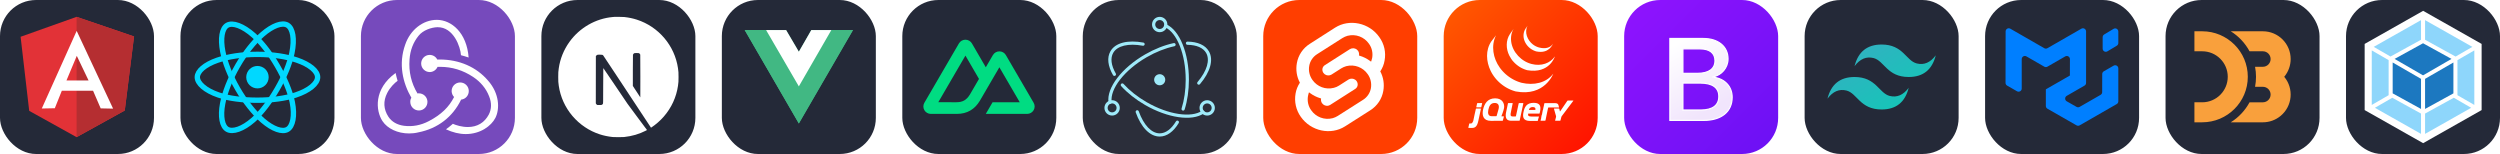
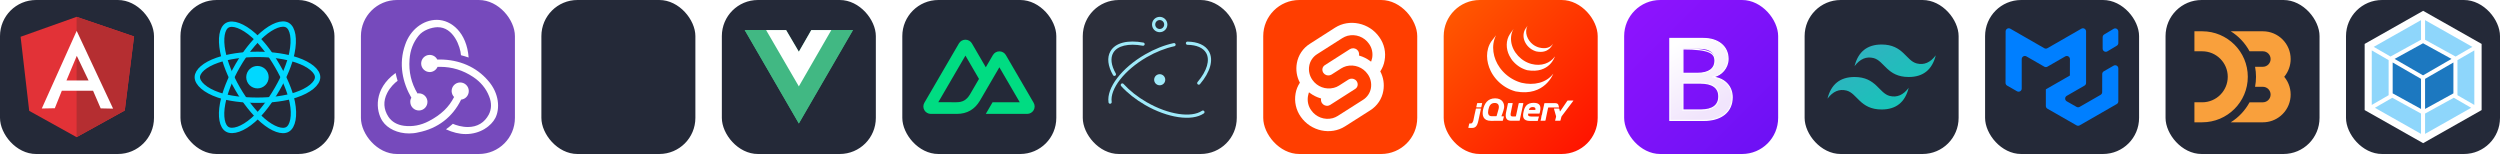
<svg xmlns="http://www.w3.org/2000/svg" width="779.25" height="48" viewBox="0 0 4156 256" fill="none" version="1.1">
  <g transform="translate(0, 0)">
    <svg width="256" height="256" viewBox="0 0 256 256" fill="none">
      <rect width="256" height="256" rx="60" fill="#242938" />
      <path d="M34.25 61.125L127.325 28L222.85 60.612L207.412 183.7L127.325 228L48.538 184.275L34.25 61.125Z" fill="#E23237" />
      <path d="M222.85 60.612L127.325 28V228L207.412 183.7L222.85 60.612Z" fill="#B52E31" />
      <path d="M127.469 51.375L69.469 180.375L91.112 179.937L102.8 150.788H154.675L167.375 180.163L188.012 180.6L127.469 51.375ZM127.612 92.787L147.237 133.769H110.5L127.669 92.787H127.612Z" fill="white" />
    </svg>
  </g>
  <g transform="translate(300, 0)">
    <svg width="256" height="256" fill="none" viewBox="0 0 256 256">
      <rect width="256" height="256" fill="#242938" rx="60" />
      <path fill="#00D8FF" d="M128.001 146.951C138.305 146.951 146.657 138.598 146.657 128.295C146.657 117.992 138.305 109.639 128.001 109.639C117.698 109.639 109.345 117.992 109.345 128.295C109.345 138.598 117.698 146.951 128.001 146.951Z" />
      <path fill-rule="evenodd" stroke="#00D8FF" stroke-width="8.911" d="M128.002 90.363C153.05 90.363 176.319 93.957 193.864 99.998C215.003 107.275 228 118.306 228 128.295C228 138.704 214.226 150.423 191.525 157.944C174.363 163.63 151.779 166.598 128.002 166.598C103.624 166.598 80.539 163.812 63.183 157.881C41.225 150.376 28 138.506 28 128.295C28 118.387 40.41 107.441 61.252 100.175C78.862 94.035 102.705 90.363 127.998 90.363H128.002Z" clip-rule="evenodd" />
      <path fill-rule="evenodd" stroke="#00D8FF" stroke-width="8.911" d="M94.981 109.438C107.495 87.74 122.232 69.378 136.23 57.197C153.094 42.521 169.144 36.773 177.796 41.762C186.813 46.962 190.084 64.75 185.259 88.171C181.614 105.879 172.9 126.925 161.021 147.523C148.842 168.641 134.897 187.247 121.09 199.315C103.619 214.587 86.728 220.114 77.883 215.013C69.3 210.067 66.018 193.846 70.136 172.161C73.615 153.838 82.345 131.349 94.977 109.438L94.981 109.438Z" clip-rule="evenodd" />
      <path fill-rule="evenodd" stroke="#00D8FF" stroke-width="8.911" d="M95.012 147.578C82.463 125.904 73.919 103.962 70.353 85.752C66.06 63.811 69.095 47.035 77.74 42.032C86.749 36.816 103.792 42.866 121.674 58.744C135.194 70.748 149.077 88.805 160.99 109.383C173.204 130.481 182.358 151.856 185.919 169.844C190.425 192.608 186.778 210.001 177.941 215.116C169.367 220.08 153.676 214.825 136.945 200.427C122.809 188.263 107.685 169.468 95.012 147.578Z" clip-rule="evenodd" />
    </svg>
  </g>
  <g transform="translate(600, 0)">
    <svg width="256" height="256" viewBox="0 0 256 256" fill="none">
      <rect width="256" height="256" rx="60" fill="#764ABC" />
      <path d="M166.579 165.599C173.96 164.835 179.559 158.472 179.304 150.837C179.05 143.202 172.687 137.094 165.052 137.094H164.543C156.653 137.348 150.545 143.965 150.799 151.855C151.054 155.673 152.581 158.981 154.871 161.272C146.218 178.324 132.984 190.795 113.132 201.23C99.643 208.356 85.645 210.901 71.647 209.12C60.194 207.593 51.287 202.502 45.687 194.104C37.543 181.633 36.78 168.144 43.651 154.655C48.487 144.983 56.122 137.857 60.958 134.294C59.94 130.986 58.413 125.386 57.649 121.314C20.746 148.038 24.563 184.178 35.761 201.23C44.16 213.955 61.212 221.845 80.046 221.845C85.136 221.845 90.226 221.336 95.317 220.063C127.894 213.701 152.581 194.358 166.579 165.599V165.599Z" fill="white" />
      <path d="M211.372 134.04C192.03 111.388 163.525 98.918 130.948 98.918H126.876C124.585 94.336 119.749 91.282 114.405 91.282H113.896C106.006 91.537 99.898 98.154 100.152 106.044C100.407 113.679 106.769 119.787 114.405 119.787H114.914C120.513 119.533 125.349 115.97 127.385 111.134H131.966C151.308 111.134 169.633 116.733 186.176 127.677C198.901 136.076 208.064 147.02 213.154 160.254C217.481 170.943 217.226 181.378 212.645 190.286C205.519 203.775 193.557 211.156 177.777 211.156C167.597 211.156 157.926 208.102 152.835 205.811C150.036 208.356 144.946 212.428 141.383 214.973C152.326 220.063 163.525 222.863 174.214 222.863C198.647 222.863 216.717 209.374 223.589 195.885C230.97 181.124 230.461 155.673 211.372 134.04Z" fill="white" />
      <path d="M82.082 169.926C82.337 177.561 88.699 183.669 96.335 183.669H96.844C104.733 183.414 110.842 176.797 110.587 168.907C110.333 161.272 103.97 155.164 96.335 155.164H95.826C95.317 155.164 94.553 155.164 94.044 155.419C83.609 138.112 79.283 119.278 80.81 98.918C81.828 83.647 86.918 70.413 95.826 59.469C103.206 50.052 117.459 45.471 127.13 45.216C154.108 44.707 165.561 78.302 166.324 91.791C169.633 92.555 175.232 94.337 179.05 95.609C175.996 54.379 150.545 33 126.112 33C103.206 33 82.082 49.543 73.683 73.976C61.976 106.553 69.611 137.857 83.864 162.545C82.591 164.326 81.828 167.126 82.082 169.926V169.926Z" fill="white" />
    </svg>
  </g>
  <g transform="translate(900, 0)">
    <svg width="256" height="256" fill="none" viewBox="0 0 256 256">
      <rect width="256" height="256" fill="#242938" rx="60" />
-       <path fill="#fff" d="M121.451 28.054C121.021 28.093 119.652 28.23 118.42 28.327C90.014 30.889 63.406 46.216 46.553 69.774C37.169 82.873 31.167 97.731 28.899 113.469C28.098 118.963 28 120.586 28 128.034C28 135.483 28.098 137.106 28.899 142.599C34.334 180.155 61.06 211.71 97.306 223.401C103.797 225.493 110.639 226.92 118.42 227.78C121.451 228.112 134.549 228.112 137.58 227.78C151.011 226.294 162.389 222.971 173.611 217.242C175.331 216.363 175.664 216.128 175.429 215.933C175.273 215.815 167.941 205.981 159.144 194.095L143.152 172.492L123.112 142.834C112.086 126.529 103.015 113.195 102.936 113.195C102.858 113.176 102.78 126.353 102.741 142.443C102.682 170.615 102.663 171.749 102.311 172.413C101.803 173.371 101.412 173.762 100.59 174.193C99.965 174.505 99.417 174.564 96.465 174.564H93.083L92.184 173.997C91.597 173.626 91.167 173.137 90.874 172.57L90.463 171.69L90.502 132.492L90.561 93.274L91.167 92.511C91.48 92.101 92.145 91.573 92.614 91.319C93.415 90.928 93.728 90.888 97.111 90.888C101.099 90.888 101.763 91.045 102.8 92.179C103.093 92.492 113.943 108.836 126.925 128.523C139.906 148.21 157.658 175.092 166.377 188.288L182.213 212.277L183.015 211.749C190.111 207.135 197.619 200.566 203.562 193.723C216.211 179.197 224.364 161.485 227.101 142.599C227.902 137.106 228 135.483 228 128.034C228 120.586 227.902 118.963 227.101 113.469C221.666 75.913 194.94 44.359 158.694 32.668C152.301 30.595 145.498 29.168 137.873 28.308C135.996 28.112 123.073 27.897 121.451 28.054ZM162.389 88.543C163.327 89.012 164.09 89.911 164.364 90.849C164.52 91.358 164.559 102.228 164.52 126.724L164.461 161.876L158.264 152.374L152.047 142.873V117.321C152.047 100.801 152.125 91.514 152.242 91.064C152.555 89.97 153.239 89.109 154.178 88.601C154.979 88.191 155.273 88.151 158.342 88.151C161.236 88.151 161.744 88.191 162.389 88.543Z" />
    </svg>
  </g>
  <g transform="translate(1200, 0)">
    <svg width="256" height="256" fill="none" viewBox="0 0 256 256">
      <rect width="256" height="256" fill="#242938" rx="60" />
      <path fill="#41B883" d="M182 50H218L128 205.25L38 50H73.55H106.85L128 86L148.7 50H182Z" />
      <path fill="#41B883" d="M38 50L128 205.25L218 50H182L128 143.15L73.55 50H38Z" />
      <path fill="#fff" d="M73.55 50L128 143.6L182 50H148.7L128 86L106.85 50H73.55Z" />
    </svg>
  </g>
  <g transform="translate(1500, 0)">
    <svg width="256" height="256" viewBox="0 0 256 256" fill="none">
      <rect width="256" height="256" rx="60" fill="#242938" />
      <path d="M138.787 189.333H207.559C209.743 189.334 211.889 188.764 213.781 187.681C215.673 186.599 217.243 185.042 218.335 183.166C219.427 181.291 220.001 179.164 220 176.999C219.999 174.834 219.423 172.708 218.329 170.834L172.144 91.548C171.052 89.674 169.482 88.117 167.591 87.034C165.699 85.952 163.554 85.382 161.37 85.382C159.186 85.382 157.041 85.952 155.149 87.034C153.258 88.117 151.688 89.674 150.596 91.548L138.787 111.835L115.697 72.165C114.605 70.291 113.034 68.734 111.142 67.652C109.25 66.57 107.104 66 104.92 66C102.736 66 100.59 66.57 98.698 67.652C96.806 68.734 95.235 70.291 94.143 72.165L36.67 170.834C35.577 172.708 35.001 174.834 35 176.999C34.999 179.164 35.573 181.291 36.665 183.166C37.757 185.042 39.327 186.599 41.219 187.681C43.111 188.764 45.257 189.334 47.441 189.333H90.611C107.715 189.333 120.329 181.887 129.008 167.36L150.08 131.191L161.367 111.835L195.24 169.977H150.08L138.787 189.333ZM89.907 169.957L59.78 169.95L104.94 92.432L127.473 131.191L112.386 157.097C106.622 166.523 100.074 169.957 89.907 169.957Z" fill="#00DC82" />
    </svg>
  </g>
  <g transform="translate(1800, 0)">
    <svg width="256" height="256" fill="none" viewBox="0 0 256 256">
      <rect width="256" height="256" fill="#2B2E3A" rx="60" />
      <path fill="#9FEAF9" d="M100.768 70.772C74.763 66.036 54.201 70.993 46.006 85.187C39.891 95.779 41.639 109.822 50.246 124.833C50.416 125.145 50.646 125.419 50.924 125.641C51.202 125.862 51.52 126.026 51.862 126.123C52.204 126.219 52.561 126.247 52.914 126.203C53.266 126.16 53.606 126.047 53.914 125.87C54.222 125.693 54.492 125.457 54.708 125.175C54.923 124.892 55.08 124.57 55.169 124.226C55.258 123.883 55.278 123.525 55.227 123.173C55.176 122.822 55.055 122.484 54.872 122.18C47.12 108.658 45.611 96.539 50.625 87.854C57.433 76.063 75.773 71.641 99.812 76.019C100.503 76.134 101.211 75.973 101.784 75.57C102.357 75.167 102.748 74.555 102.874 73.866C102.999 73.177 102.849 72.467 102.455 71.888C102.061 71.309 101.455 70.908 100.768 70.772V70.772ZM63.769 143.079C74.284 154.634 87.945 165.473 103.525 174.467C141.248 196.247 181.408 202.068 201.2 188.573C201.496 188.379 201.75 188.127 201.948 187.833C202.146 187.54 202.283 187.209 202.352 186.862C202.421 186.515 202.42 186.157 202.349 185.81C202.278 185.463 202.139 185.134 201.939 184.841C201.74 184.548 201.484 184.298 201.187 184.106C200.89 183.913 200.557 183.782 200.208 183.719C199.86 183.656 199.502 183.663 199.157 183.74C198.811 183.817 198.484 183.962 198.195 184.167C180.481 196.245 142.333 190.715 106.192 169.849C91.078 161.123 77.849 150.627 67.714 139.489C67.479 139.228 67.194 139.017 66.877 138.866C66.56 138.716 66.216 138.63 65.865 138.613C65.514 138.595 65.164 138.648 64.833 138.766C64.503 138.885 64.199 139.067 63.94 139.304C63.68 139.54 63.469 139.825 63.32 140.143C63.171 140.461 63.086 140.805 63.07 141.156C63.054 141.507 63.108 141.857 63.228 142.187C63.348 142.517 63.532 142.82 63.769 143.079V143.079Z" />
      <path fill="#9FEAF9" d="M194.886 139.835C211.914 119.719 217.859 99.487 209.681 85.323C203.664 74.9 190.943 69.397 174.036 69.177C173.335 69.178 172.663 69.455 172.165 69.947C171.667 70.44 171.382 71.109 171.373 71.809C171.364 72.51 171.631 73.186 172.116 73.692C172.602 74.197 173.267 74.491 173.967 74.51C189.172 74.708 200.132 79.449 205.063 87.99C211.855 99.755 206.553 117.797 190.815 136.389C190.584 136.656 190.408 136.965 190.298 137.301C190.188 137.636 190.145 137.989 190.172 138.341C190.199 138.693 190.296 139.035 190.457 139.349C190.617 139.664 190.839 139.943 191.108 140.171C191.377 140.398 191.689 140.571 192.025 140.677C192.362 140.784 192.716 140.823 193.067 140.791C193.418 140.76 193.76 140.66 194.072 140.495C194.385 140.331 194.661 140.107 194.886 139.835V139.835ZM151.125 71.66C135.729 74.959 119.341 81.409 103.603 90.495C64.661 112.978 39.258 146.131 42.786 170.17C42.833 170.52 42.949 170.857 43.127 171.161C43.306 171.466 43.542 171.732 43.824 171.945C44.106 172.157 44.428 172.311 44.77 172.399C45.112 172.486 45.468 172.505 45.817 172.453C46.166 172.402 46.502 172.282 46.804 172.1C47.106 171.918 47.37 171.678 47.579 171.393C47.788 171.109 47.938 170.786 48.021 170.443C48.104 170.1 48.118 169.744 48.063 169.395C44.93 148.051 69.01 116.626 106.27 95.114C121.537 86.299 137.405 80.054 152.242 76.875C152.589 76.807 152.919 76.67 153.213 76.472C153.507 76.275 153.759 76.021 153.953 75.726C154.148 75.43 154.282 75.099 154.347 74.751C154.413 74.403 154.408 74.046 154.334 73.7C154.26 73.354 154.118 73.026 153.916 72.735C153.713 72.445 153.456 72.197 153.157 72.007C152.858 71.818 152.525 71.689 152.176 71.629C151.827 71.57 151.47 71.58 151.125 71.66Z" />
-       <path fill="#9FEAF9" d="M88.036 186.835C96.94 211.695 111.505 227.002 127.883 227.002C139.828 227.002 150.879 218.859 159.497 204.524C159.684 204.224 159.808 203.889 159.865 203.54C159.921 203.191 159.907 202.835 159.824 202.491C159.741 202.147 159.591 201.824 159.381 201.539C159.172 201.254 158.909 201.013 158.606 200.831C158.303 200.649 157.966 200.529 157.617 200.478C157.267 200.427 156.91 200.446 156.568 200.534C156.226 200.622 155.904 200.777 155.622 200.99C155.34 201.203 155.104 201.471 154.926 201.776C147.181 214.659 137.668 221.668 127.883 221.668C114.278 221.668 101.287 208.016 93.058 185.038C92.945 184.702 92.767 184.391 92.532 184.125C92.298 183.858 92.013 183.641 91.694 183.486C91.375 183.331 91.028 183.241 90.673 183.222C90.319 183.203 89.965 183.255 89.63 183.374C89.296 183.494 88.99 183.679 88.728 183.918C88.466 184.158 88.255 184.448 88.106 184.77C87.958 185.092 87.876 185.441 87.864 185.795C87.852 186.15 87.911 186.504 88.037 186.835H88.036ZM169.358 181.972C173.968 167.244 176.443 150.254 176.443 132.549C176.443 88.37 160.98 50.286 138.956 40.507C138.313 40.238 137.589 40.231 136.941 40.489C136.293 40.746 135.771 41.247 135.488 41.885C135.205 42.522 135.183 43.245 135.427 43.899C135.671 44.553 136.161 45.085 136.792 45.381C156.435 54.104 171.109 90.247 171.109 132.549C171.109 149.726 168.712 166.179 164.269 180.379C164.159 180.715 164.116 181.069 164.144 181.422C164.172 181.774 164.269 182.117 164.431 182.432C164.592 182.746 164.815 183.025 165.085 183.253C165.356 183.48 165.669 183.652 166.006 183.757C166.343 183.863 166.698 183.9 167.05 183.867C167.402 183.835 167.744 183.732 168.056 183.566C168.368 183.4 168.644 183.174 168.867 182.9C169.091 182.626 169.258 182.311 169.359 181.972H169.358ZM219.582 179.36C219.582 172.311 213.868 166.597 206.819 166.597C199.77 166.597 194.056 172.311 194.056 179.36C194.056 186.409 199.77 192.123 206.819 192.123C213.868 192.123 219.582 186.409 219.582 179.36ZM214.249 179.36C214.249 180.336 214.057 181.302 213.683 182.203C213.31 183.105 212.763 183.924 212.073 184.614C211.383 185.304 210.564 185.851 209.662 186.225C208.761 186.598 207.795 186.79 206.819 186.79C205.843 186.79 204.877 186.598 203.976 186.225C203.074 185.851 202.255 185.304 201.565 184.614C200.875 183.924 200.328 183.105 199.955 182.203C199.581 181.302 199.389 180.336 199.389 179.36C199.389 177.39 200.172 175.5 201.565 174.106C202.959 172.713 204.848 171.93 206.819 171.93C208.79 171.93 210.679 172.713 212.073 174.106C213.466 175.5 214.249 177.39 214.249 179.36ZM48.763 192.123C55.813 192.123 61.527 186.409 61.527 179.36C61.527 172.311 55.812 166.597 48.763 166.597C41.715 166.597 36 172.311 36 179.36C36 186.409 41.715 192.123 48.763 192.123ZM48.763 186.79C46.792 186.79 44.903 186.007 43.509 184.614C42.116 183.221 41.333 181.331 41.333 179.36C41.333 177.39 42.116 175.5 43.509 174.106C44.903 172.713 46.792 171.93 48.763 171.93C50.734 171.93 52.623 172.713 54.017 174.106C55.41 175.5 56.193 177.39 56.193 179.36C56.193 181.331 55.41 183.221 54.017 184.614C52.623 186.007 50.734 186.79 48.763 186.79V186.79Z" />
      <path fill="#9FEAF9" d="M127.883 53.526C134.932 53.526 140.646 47.812 140.646 40.763C140.646 33.714 134.932 28 127.883 28C120.834 28 115.12 33.714 115.12 40.763C115.12 47.812 120.834 53.526 127.883 53.526V53.526ZM127.883 48.193C125.912 48.193 124.023 47.41 122.629 46.017C121.236 44.623 120.453 42.734 120.453 40.763C120.453 38.792 121.236 36.903 122.629 35.509C124.023 34.116 125.912 33.333 127.883 33.333C129.854 33.333 131.743 34.116 133.137 35.509C134.53 36.903 135.313 38.792 135.313 40.763C135.313 42.734 134.53 44.623 133.137 46.017C131.743 47.41 129.854 48.193 127.883 48.193V48.193ZM129.832 141.575C124.847 142.652 119.936 139.484 118.857 134.499C118.34 132.105 118.795 129.604 120.122 127.546C121.449 125.488 123.539 124.041 125.933 123.523C130.918 122.446 135.829 125.614 136.909 130.599C137.986 135.584 134.818 140.496 129.832 141.575Z" />
    </svg>
  </g>
  <g transform="translate(2100, 0)">
    <svg width="256" height="256" fill="none" viewBox="0 0 256 256">
      <rect width="256" height="256" fill="#FF3E00" rx="60" />
      <g clip-path="url(#clip0_7_282)">
        <path fill="#fff" d="M193.034 61.797C176.407 37.847 143.305 30.831 119.509 45.932L77.559 72.78C66.119 79.949 58.187 91.695 55.898 104.966C53.915 116.102 55.593 127.542 60.932 137.458C57.271 142.949 54.831 149.051 53.763 155.458C51.322 169.034 54.526 183.068 62.458 194.203C79.237 218.153 112.186 225.169 135.983 210.068L177.932 183.373C189.373 176.203 197.305 164.458 199.593 151.186C201.576 140.051 199.898 128.61 194.559 118.695C198.22 113.203 200.661 107.102 201.729 100.695C204.322 86.966 201.119 72.932 193.034 61.797Z" />
        <path fill="#FF3E00" d="M115.39 196.491C101.814 200 87.627 194.661 79.695 183.22C74.814 176.508 72.983 168.119 74.356 159.881C74.661 158.508 74.966 157.288 75.271 155.915L76.034 153.475L78.169 155C83.203 158.661 88.695 161.407 94.644 163.237L96.169 163.695L96.017 165.22C95.864 167.356 96.475 169.644 97.695 171.475C100.136 174.983 104.407 176.661 108.525 175.593C109.441 175.288 110.356 174.983 111.119 174.525L152.915 147.83C155.051 146.458 156.424 144.475 156.881 142.034C157.339 139.593 156.729 137 155.356 135.017C152.915 131.508 148.644 129.983 144.525 131.051C143.61 131.356 142.695 131.661 141.932 132.119L125.915 142.339C123.322 144.017 120.424 145.237 117.373 146C103.797 149.508 89.61 144.169 81.678 132.729C76.949 126.017 74.966 117.627 76.492 109.39C77.864 101.458 82.746 94.288 89.61 90.017L131.559 63.322C134.152 61.644 137.051 60.424 140.102 59.508C153.678 56 167.864 61.339 175.797 72.78C180.678 79.492 182.508 87.881 181.136 96.119C180.83 97.492 180.525 98.712 180.068 100.085L179.305 102.525L177.169 101C172.136 97.339 166.644 94.593 160.695 92.763L159.169 92.305L159.322 90.78C159.475 88.644 158.864 86.356 157.644 84.525C155.203 81.017 150.932 79.492 146.814 80.559C145.898 80.864 144.983 81.169 144.22 81.627L102.424 108.322C100.288 109.695 98.915 111.678 98.458 114.119C98 116.559 98.61 119.153 99.983 121.136C102.424 124.644 106.695 126.169 110.814 125.102C111.729 124.797 112.644 124.491 113.407 124.034L129.424 113.814C132.017 112.136 134.915 110.915 137.966 110C151.542 106.491 165.729 111.83 173.661 123.271C178.542 129.983 180.373 138.373 179 146.61C177.627 154.542 172.746 161.712 165.881 165.983L123.932 192.678C121.339 194.356 118.441 195.576 115.39 196.491Z" />
      </g>
      <defs>
        <clipPath id="clip0_7_282">
          <rect width="149.644" height="180" fill="#fff" transform="translate(53 38)" />
        </clipPath>
      </defs>
    </svg>
  </g>
  <g transform="translate(2400, 0)">
    <svg width="256" height="256" viewBox="0 0 256 256" fill="none">
      <rect width="256" height="256" rx="60" fill="url(#paint0_linear_7_245)" />
      <path d="M79.238 68.741C69.252 83.358 70.496 102.373 78.104 117.886L78.664 118.991L79.042 119.691C79.112 119.827 79.193 119.961 79.265 120.093C79.397 120.339 79.529 120.575 79.643 120.817L80.371 122.089L80.786 122.789L81.631 124.135L82.009 124.702C82.387 125.307 82.814 125.908 83.234 126.501C83.244 126.516 83.257 126.533 83.268 126.548C83.334 126.643 83.408 126.737 83.457 126.832C83.82 127.342 84.213 127.845 84.591 128.344L85.011 128.888L86.041 130.178L86.434 130.658C86.903 131.223 87.382 131.781 87.871 132.329L87.901 132.359C87.92 132.383 87.939 132.397 87.958 132.421C88.432 132.956 88.918 133.479 89.417 133.99L89.886 134.47L91.052 135.635L91.528 136.096C92.052 136.598 92.585 137.091 93.126 137.576L93.428 137.84L94.878 139.088L95.479 139.576L96.689 140.521L97.335 141.022L99.184 142.373C99.231 142.405 99.272 142.439 99.32 142.471C99.754 142.774 100.195 143.067 100.637 143.36L101.208 143.747L103.272 145.033L103.843 145.36L105.393 146.244C105.676 146.399 105.966 146.547 106.249 146.694L107.357 147.261L107.612 147.386L108.066 147.609L109.823 148.437L110.196 148.626C110.874 148.927 111.557 149.216 112.245 149.493L112.744 149.694L114.677 150.423L114.919 150.51C115.633 150.762 116.352 151.002 117.074 151.229L117.594 151.387C118.35 151.614 119.059 151.885 119.819 152.03C168.109 161.02 182.14 122.494 182.14 122.494C170.359 138.126 149.447 142.246 129.635 137.659C128.884 137.47 128.156 137.249 127.423 137.028L126.871 136.839C126.157 136.616 125.446 136.379 124.743 136.134L124.45 136.026C123.821 135.799 123.195 135.563 122.573 135.317L122.044 135.105C121.363 134.832 120.687 134.546 120.017 134.247L119.613 134.066L117.904 133.253L117.413 133.011C116.969 132.788 116.528 132.559 116.089 132.325L115.207 131.852C114.673 131.56 114.145 131.258 113.623 130.947L113.088 130.644C112.392 130.229 111.704 129.794 111.024 129.359C110.835 129.236 110.653 129.106 110.466 128.981L108.997 127.987L108.525 127.647L107.136 126.626L106.519 126.153L105.266 125.155L104.707 124.702L103.147 123.379C103.094 123.331 103.034 123.284 102.958 123.233C102.403 122.736 101.856 122.226 101.318 121.713L100.856 121.26L99.677 120.084L99.216 119.611C98.724 119.101 98.242 118.582 97.77 118.054C97.747 118.027 97.721 118.003 97.698 117.978C97.198 117.421 96.709 116.853 96.231 116.277L95.847 115.812L94.789 114.483L94.401 113.992L93.182 112.338C82.181 97.056 78.25 75.98 87.02 58.67L79.238 68.741ZM110.237 56.424C103.017 67.009 103.408 81.174 109.041 92.368C109.983 94.248 111.05 96.062 112.235 97.799C113.317 99.377 114.517 101.258 115.953 102.524C116.473 103.091 117.017 103.658 117.573 104.237C117.713 104.382 117.857 104.52 118 104.666C118.54 105.201 119.092 105.724 119.656 106.233C119.679 106.252 119.7 106.274 119.724 106.293C120.36 106.858 121.009 107.406 121.673 107.938L122.112 108.285C122.772 108.805 123.447 109.306 124.134 109.79C124.152 109.805 124.171 109.82 124.191 109.834C124.493 110.047 124.805 110.249 125.113 110.453C125.261 110.552 125.4 110.656 125.548 110.748C126.041 111.071 126.541 111.383 127.047 111.684L127.259 111.809L128.582 112.565C128.737 112.654 128.895 112.731 129.054 112.814L129.999 113.302C130.047 113.327 130.094 113.345 130.139 113.368C130.776 113.689 131.417 113.992 132.073 114.285C132.213 114.347 132.356 114.404 132.5 114.464C133.024 114.691 133.553 114.911 134.088 115.12L134.768 115.374C135.251 115.553 135.736 115.725 136.224 115.89L136.881 116.103C137.575 116.324 138.261 116.6 138.985 116.723C176.269 123.014 184.879 93.776 184.879 93.776C177.12 105.155 162.095 110.588 146.058 106.35C145.349 106.161 144.645 105.953 143.947 105.726C143.733 105.66 143.524 105.59 143.312 105.537C142.817 105.374 142.325 105.201 141.836 105.019L141.168 104.766C140.633 104.577 140.104 104.341 139.581 104.114C139.437 104.051 139.293 103.995 139.152 103.929C138.494 103.641 137.845 103.334 137.205 103.008C136.876 102.844 136.553 102.672 136.229 102.501L135.666 102.207C135.25 101.978 134.839 101.742 134.432 101.498L134.137 101.309C133.634 101.008 133.136 100.698 132.644 100.379C132.492 100.28 132.345 100.19 132.194 100.073L131.226 99.421C130.542 98.936 129.871 98.436 129.211 97.92L128.757 97.557C121.739 91.913 116.174 84.201 113.53 75.455C110.757 66.382 111.356 56.203 116.176 47.941L110.237 56.424ZM136.303 47.223C132.046 53.604 131.629 61.528 134.602 68.575C137.717 76.054 144.1 81.923 151.549 84.704C151.856 84.821 152.164 84.925 152.494 85.031L152.903 85.163C153.341 85.303 153.778 85.465 154.23 85.552C174.818 89.603 180.401 74.793 181.887 72.614C176.995 79.787 168.775 81.509 158.689 79.016C157.895 78.817 157.016 78.524 156.231 78.249C155.244 77.891 154.277 77.482 153.334 77.022C151.539 76.141 149.837 75.083 148.253 73.863C139.208 66.888 133.6 53.585 139.49 42.751" fill="white" />
      <path d="M90.836 182.681L89.442 187.626L90.836 182.683V182.681ZM98.012 193.414L96.475 193.404L98.012 193.414ZM97.634 200.797L88.425 200.831L97.634 200.797ZM99.561 193.425L98.023 193.416L99.561 193.425ZM98.462 200.169L100.068 194.051L98.462 200.169ZM132.353 171.992L129.366 186.042L132.353 171.992ZM124.669 171.992L122.401 182.489L124.669 171.992Z" fill="white" />
      <path d="M131.823 171.359H125.434C125.079 171.359 124.727 171.643 124.652 171.99L120.115 192.985C120.04 193.331 119.688 193.614 119.335 193.614H114.812C110.336 193.614 110.854 190.52 111.787 186.28L111.816 186.152L112.358 183.26L112.592 182.069L114.657 171.99C114.728 171.643 114.496 171.357 114.141 171.357H107.582C107.401 171.363 107.227 171.428 107.086 171.542C106.946 171.656 106.846 171.813 106.803 171.988L103.848 186.002C102.223 193.419 102.654 200.493 111.485 200.714L111.74 200.719H125.599C125.954 200.719 126.304 200.436 126.38 200.088L132.356 171.988C132.432 171.641 132.199 171.357 131.846 171.357L131.823 171.359ZM157.316 193.688C157.672 193.688 157.883 193.971 157.832 194.319L157.212 197.353L157.316 193.688ZM156.592 200.389L157.212 197.353L156.592 200.389ZM155.814 201.027L144.038 201.084L155.814 201.027Z" fill="white" />
      <path d="M140.223 189.783C140.218 189.45 140.596 188.879 140.951 188.879L140.153 188.866C139.775 192.484 140.223 189.783 140.223 189.783ZM144.62 201.082H144.497H144.62ZM157.316 193.688C157.672 193.688 157.883 193.971 157.832 194.319L157.11 197.846L157.316 193.688ZM147.644 201.092H147.618H147.644ZM146.075 201.08H145.985H146.075ZM145.597 201.082H145.446H145.597ZM145.13 201.082H144.998H145.13ZM146.003 201.08H145.616H146.003Z" fill="white" />
      <path d="M147.62 201.092L146.077 201.097L147.62 201.092ZM155.817 201.044L147.642 201.094L155.817 201.044ZM156.573 200.389L157.093 197.848L156.573 200.39V200.389ZM145.429 201.082H145.13H145.467H145.429ZM144.493 201.082H144.04H144.493ZM144.979 201.082H144.601H144.979ZM51.49 189.858L52.483 185.458L51.349 190.486L51.216 191.117L51.492 189.855L51.49 189.858ZM63.372 171.287H56.354C56.172 171.294 55.998 171.359 55.856 171.473C55.715 171.586 55.613 171.741 55.566 171.917L54.235 177.776C54.212 177.852 54.209 177.932 54.224 178.01C54.239 178.087 54.273 178.16 54.322 178.222C54.372 178.284 54.435 178.333 54.508 178.365C54.58 178.397 54.659 178.411 54.738 178.406H61.811C62.166 178.406 62.518 178.122 62.593 177.776L63.879 171.903C63.954 171.558 63.727 171.274 63.368 171.274L63.372 171.287ZM61.845 181.056L59.766 190.579L61.845 181.056ZM41.457 212.612L47.245 212.658C45.536 212.658 42.714 212.626 41.455 212.611L41.457 212.612Z" fill="white" />
      <path d="M53.456 181.056L52.462 185.456L53.456 181.056ZM61.338 180.426H54.263C54.082 180.433 53.908 180.498 53.766 180.612C53.624 180.725 53.522 180.88 53.475 181.056L51.49 189.856L51.214 191.119L49.324 200.103C49.23 200.522 49.117 200.937 48.984 201.345C48.984 201.345 47.661 205.277 45.442 205.233L43.24 205.192C43.059 205.197 42.885 205.259 42.742 205.37C42.599 205.481 42.495 205.634 42.446 205.808L40.981 211.975C40.958 212.051 40.953 212.131 40.967 212.208C40.981 212.286 41.014 212.359 41.063 212.421C41.111 212.483 41.174 212.533 41.245 212.566C41.317 212.599 41.395 212.614 41.474 212.611L47.264 212.658C52.813 212.658 55.738 209.582 57.614 200.736L61.867 181.078C61.943 180.733 61.712 180.449 61.357 180.449L61.338 180.426ZM161.824 200.723C161.469 200.723 161.257 200.44 161.314 200.092L166.635 175.168L161.824 200.723ZM169.219 200.09L171.374 189.452L169.219 200.09Z" fill="white" />
      <path d="M161.391 200.408C161.348 200.234 161.373 199.808 161.448 199.462L163.973 187.63L161.312 200.092C161.236 200.44 161.467 200.723 161.822 200.723H162.469C162.114 200.723 161.433 200.581 161.391 200.408ZM168.801 200.581C168.608 200.657 168.158 200.723 167.803 200.723H168.449C168.63 200.716 168.803 200.65 168.943 200.536C169.083 200.422 169.181 200.265 169.224 200.09L169.353 199.459C169.283 199.806 168.975 200.504 168.786 200.581H168.801ZM170.294 194.771L171.245 190.076L170.294 194.771ZM191.29 176.837L191.583 178.047C191.665 178.393 191.44 178.674 191.086 178.676" fill="white" />
-       <path d="M169.347 199.459L170.292 194.771L169.347 199.459ZM191.001 175.574L191.29 176.814L191.001 175.574ZM171.245 190.076L171.506 188.821L172.521 184.067L171.372 189.45L171.245 190.074V190.076ZM166.722 174.758L166.501 175.797L163.975 187.63L166.637 175.168L166.722 174.76V174.758Z" fill="white" />
      <path d="M191.585 178.047L191.292 176.837L190.858 174.947C190.283 172.716 188.597 171.425 184.934 171.425L168.073 171.414C167.892 171.42 167.719 171.485 167.578 171.599C167.438 171.713 167.338 171.87 167.295 172.045L167.034 173.28L166.656 175.145L161.469 199.44C161.393 199.788 161.369 200.196 161.412 200.385C161.456 200.574 162.136 200.701 162.49 200.701H167.82C168.175 200.701 168.623 200.636 168.818 200.559C169.013 200.481 169.298 199.803 169.385 199.436L171.408 189.429L173.572 179.29C173.647 178.944 173.997 178.663 174.351 178.661L191.122 178.653C191.476 178.653 191.701 178.37 191.619 178.024L191.585 178.047ZM213.177 167.097L211.886 167.102H206.518C206.321 167.114 206.13 167.168 205.955 167.26C205.781 167.352 205.629 167.48 205.508 167.635L193.638 185.025C193.438 185.318 193.209 185.275 193.128 184.931L192.254 181.099C192.207 180.924 192.106 180.768 191.964 180.655C191.822 180.542 191.648 180.477 191.466 180.47H183.836C183.48 180.47 183.269 180.748 183.367 181.09L186.769 193.07C186.867 193.41 186.873 193.971 186.788 194.317L185.276 200.115C185.25 200.189 185.243 200.268 185.256 200.346C185.269 200.424 185.301 200.497 185.349 200.559C185.397 200.621 185.46 200.67 185.532 200.702C185.604 200.734 185.683 200.747 185.762 200.74H193.322C193.678 200.74 194.041 200.457 194.128 200.116L195.64 194.319C195.758 193.911 195.944 193.525 196.188 193.178L215.479 167.598C215.693 167.314 215.578 167.084 215.222 167.087L213.2 167.101L213.177 167.097ZM152.547 182.099C152.502 182.477 152.147 182.761 151.791 182.761H142.113C141.779 182.761 141.609 182.534 141.66 182.25L141.667 182.199L141.711 182.035C142.656 179.578 144.518 177.965 148.054 177.965C152.037 177.965 152.814 179.912 152.544 182.099H152.547ZM149.708 170.932C137.29 170.932 134.347 178.47 132.697 186.078C131.045 193.833 131.188 201.086 144.038 201.086H146.075L147.644 201.08L155.821 201.031C156.001 201.023 156.172 200.957 156.311 200.843C156.45 200.729 156.548 200.573 156.59 200.398L157.832 194.327C157.904 193.979 157.672 193.695 157.316 193.695H145.763C141.17 193.695 139.804 192.474 140.306 188.885H158.774C159.076 188.879 159.35 188.696 159.458 188.409C159.477 188.358 159.496 188.303 159.503 188.248C162.244 177.909 161.458 170.94 149.712 170.94L149.708 170.932ZM91.01 182.058L90.836 182.676C90.836 182.678 89.442 187.62 89.442 187.62L88.046 192.561C87.989 192.736 87.879 192.888 87.733 192.999C87.586 193.109 87.41 193.173 87.226 193.181H79.843C74.244 193.181 72.882 188.802 74.244 182.343C75.605 175.737 78.28 171.629 83.79 171.214C91.32 170.647 92.825 175.943 91.01 182.056V182.058ZM96.072 192.803C96.072 192.803 99.55 184.354 100.344 179.472C101.421 172.937 98.151 163.462 85.516 163.462C72.951 163.462 67.496 172.508 65.415 182.364C63.336 192.268 66.062 200.956 78.552 200.888L97.617 200.818C97.799 200.809 97.975 200.744 98.119 200.632C98.264 200.519 98.37 200.365 98.424 200.19L100.03 194.07C100.056 193.996 100.063 193.916 100.051 193.839C100.039 193.761 100.007 193.688 99.959 193.626C99.911 193.563 99.849 193.514 99.777 193.482C99.705 193.45 99.627 193.436 99.548 193.442L96.473 193.423C96.171 193.421 96 193.227 96.034 192.97C96.042 192.922 96.053 192.875 96.072 192.826V192.803Z" fill="white" />
      <path d="M158.267 187.15C158.267 187.384 158.078 187.573 157.844 187.573C157.609 187.573 157.42 187.384 157.42 187.15C157.42 186.915 157.609 186.726 157.844 186.726C158.078 186.726 158.267 186.915 158.267 187.15Z" fill="white" />
      <defs>
        <linearGradient id="paint0_linear_7_245" x1="0" y1="0" x2="256" y2="256" gradientUnits="userSpaceOnUse">
          <stop stop-color="#FF5C00" />
          <stop offset="1" stop-color="#FF0F00" />
        </linearGradient>
      </defs>
    </svg>
  </g>
  <g transform="translate(2700, 0)">
    <svg width="256" height="256" fill="none" viewBox="0 0 256 256">
      <rect width="256" height="256" fill="url(#paint0_linear_158_100)" rx="60" />
      <g filter="url(#filter0_d_158_100)">
        <path fill="url(#paint1_linear_158_100)" d="M131.97 196.157C161.646 196.157 179.529 181.626 179.529 157.66C179.529 139.543 166.77 126.428 147.823 124.351V123.597C161.743 121.332 172.666 108.405 172.666 93.969C172.666 73.399 156.427 60 131.68 60H76V196.157H131.97ZM97.653 77.267H126.46C142.12 77.267 151.013 84.25 151.013 96.894C151.013 110.387 140.67 117.935 121.917 117.935H97.653V77.267V77.267ZM97.653 178.89V134.071H126.266C146.76 134.071 157.393 141.619 157.393 156.339C157.393 171.058 147.05 178.89 127.523 178.89H97.653V178.89Z" />
-         <path stroke="#fff" stroke-width="2" d="M131.97 196.157C161.646 196.157 179.529 181.626 179.529 157.66C179.529 139.543 166.77 126.428 147.823 124.351V123.597C161.743 121.332 172.666 108.405 172.666 93.969C172.666 73.399 156.427 60 131.68 60H76V196.157H131.97ZM97.653 77.267H126.46C142.12 77.267 151.013 84.25 151.013 96.894C151.013 110.387 140.67 117.935 121.917 117.935H97.653V77.267V77.267ZM97.653 178.89V134.071H126.266C146.76 134.071 157.393 141.619 157.393 156.339C157.393 171.058 147.05 178.89 127.523 178.89H97.653V178.89Z" />
+         <path stroke="#fff" stroke-width="2" d="M131.97 196.157C161.646 196.157 179.529 181.626 179.529 157.66C179.529 139.543 166.77 126.428 147.823 124.351V123.597C161.743 121.332 172.666 108.405 172.666 93.969C172.666 73.399 156.427 60 131.68 60H76V196.157H131.97ZM97.653 77.267C142.12 77.267 151.013 84.25 151.013 96.894C151.013 110.387 140.67 117.935 121.917 117.935H97.653V77.267V77.267ZM97.653 178.89V134.071H126.266C146.76 134.071 157.393 141.619 157.393 156.339C157.393 171.058 147.05 178.89 127.523 178.89H97.653V178.89Z" />
      </g>
      <defs>
        <filter id="filter0_d_158_100" width="137.529" height="170.157" x="59" y="47" color-interpolation-filters="sRGB" filterUnits="userSpaceOnUse">
          <feFlood flood-opacity="0" result="BackgroundImageFix" />
          <feColorMatrix in="SourceAlpha" result="hardAlpha" type="matrix" values="0 0 0 0 0 0 0 0 0 0 0 0 0 0 0 0 0 0 127 0" />
          <feOffset dy="4" />
          <feGaussianBlur stdDeviation="8" />
          <feColorMatrix type="matrix" values="0 0 0 0 0 0 0 0 0 0 0 0 0 0 0 0 0 0 0.15 0" />
          <feBlend in2="BackgroundImageFix" mode="normal" result="effect1_dropShadow_158_100" />
          <feBlend in="SourceGraphic" in2="effect1_dropShadow_158_100" mode="normal" result="shape" />
        </filter>
        <linearGradient id="paint0_linear_158_100" x1="0" x2="256" y1="0" y2="256" gradientUnits="userSpaceOnUse">
          <stop stop-color="#9013FE" />
          <stop offset="1" stop-color="#6B11F4" />
        </linearGradient>
        <linearGradient id="paint1_linear_158_100" x1="85.793" x2="148.541" y1="68.962" y2="175.084" gradientUnits="userSpaceOnUse">
          <stop stop-color="#fff" />
          <stop offset="1" stop-color="#F1E5FC" />
        </linearGradient>
      </defs>
    </svg>
  </g>
  <g transform="translate(3000, 0)">
    <svg width="256" height="256" fill="none" viewBox="0 0 256 256">
      <rect width="256" height="256" fill="#242938" rx="60" />
      <path fill="url(#paint0_linear_2_119)" fill-rule="evenodd" d="M83 110C88.999 86.001 104.001 74 128 74C164 74 168.5 101 186.5 105.5C198.501 108.501 209 104.001 218 92C212.001 115.999 196.999 128 173 128C137 128 132.5 101 114.5 96.5C102.499 93.499 92 97.999 83 110ZM38 164C43.999 140.001 59.001 128 83 128C119 128 123.5 155 141.5 159.5C153.501 162.501 164 158.001 173 146C167.001 169.999 151.999 182 128 182C92 182 87.5 155 69.5 150.5C57.499 147.499 47 151.999 38 164Z" clip-rule="evenodd" />
      <defs>
        <linearGradient id="paint0_linear_2_119" x1="86.5" x2="163.5" y1="74" y2="185.5" gradientUnits="userSpaceOnUse">
          <stop stop-color="#32B1C1" />
          <stop offset="1" stop-color="#14C6B7" />
        </linearGradient>
      </defs>
    </svg>
  </g>
  <g transform="translate(3300, 0)">
    <svg width="256" height="256" fill="none" viewBox="0 0 256 256">
      <rect width="256" height="256" fill="#242938" rx="60" />
      <path fill="#007FFF" fill-rule="evenodd" d="M192.031 157.671C192.823 157.216 193.482 156.561 193.941 155.771C194.4 154.981 194.643 154.084 194.646 153.171L194.74 123.03C194.742 122.117 194.986 121.22 195.445 120.43C195.903 119.64 196.562 118.985 197.354 118.53L213.693 109.145C214.485 108.69 215.382 108.452 216.295 108.453C217.208 108.455 218.105 108.696 218.895 109.154C219.686 109.611 220.342 110.268 220.798 111.059C221.254 111.85 221.495 112.747 221.495 113.661V168.457C221.495 169.374 221.253 170.273 220.794 171.066C220.335 171.859 219.675 172.517 218.88 172.973L157.219 208.39C156.431 208.842 155.539 209.08 154.631 209.081C153.723 209.082 152.83 208.845 152.042 208.395L103.651 180.718C102.854 180.262 102.191 179.605 101.73 178.811C101.269 178.017 101.026 177.115 101.026 176.197V148.567C101.026 148.536 101.063 148.515 101.094 148.53C101.12 148.546 101.156 148.53 101.156 148.494V148.463C101.156 148.442 101.167 148.421 101.188 148.411L141.042 125.515C141.078 125.494 141.062 125.437 141.021 125.437C141.01 125.437 140.999 125.432 140.991 125.424C140.984 125.417 140.979 125.406 140.979 125.395L141.057 98.306C141.061 97.39 140.823 96.49 140.367 95.695C139.912 94.9 139.254 94.24 138.462 93.78C137.67 93.321 136.77 93.078 135.854 93.077C134.938 93.076 134.038 93.317 133.245 93.775L103.625 110.843C102.834 111.298 101.938 111.538 101.026 111.538C100.114 111.538 99.218 111.298 98.427 110.843L68.713 93.734C67.922 93.278 67.024 93.038 66.111 93.039C65.197 93.039 64.3 93.28 63.509 93.737C62.718 94.194 62.061 94.851 61.605 95.642C61.148 96.433 60.907 97.33 60.906 98.244V147.202C60.907 148.115 60.668 149.011 60.213 149.802C59.758 150.593 59.103 151.251 58.314 151.709C57.525 152.168 56.629 152.411 55.717 152.414C54.804 152.417 53.907 152.181 53.115 151.728L36.625 142.301C35.826 141.845 35.163 141.185 34.702 140.389C34.24 139.594 33.998 138.69 34 137.77L34.146 52.197C34.148 51.285 34.389 50.389 34.846 49.599C35.303 48.81 35.96 48.154 36.75 47.698C37.54 47.242 38.436 47.001 39.348 47C40.26 46.999 41.157 47.237 41.948 47.692L98.432 80.135C99.222 80.588 100.116 80.826 101.026 80.826C101.936 80.826 102.831 80.588 103.62 80.135L160.089 47.692C160.881 47.237 161.779 46.998 162.692 47C163.606 47.002 164.503 47.244 165.294 47.702C166.084 48.16 166.74 48.818 167.196 49.61C167.652 50.401 167.891 51.299 167.891 52.213V137.806C167.891 138.722 167.65 139.622 167.192 140.414C166.734 141.207 166.075 141.865 165.281 142.322L135.708 159.353C134.914 159.811 134.255 160.471 133.797 161.265C133.339 162.059 133.099 162.961 133.101 163.878C133.103 164.794 133.347 165.694 133.809 166.487C134.27 167.279 134.933 167.935 135.729 168.39L152.042 177.676C152.83 178.125 153.722 178.36 154.629 178.358C155.536 178.356 156.427 178.118 157.214 177.666L192.031 157.671V157.671ZM195.453 80.89C195.454 81.811 195.699 82.715 196.163 83.511C196.627 84.306 197.294 84.964 198.096 85.418C198.897 85.872 199.805 86.105 200.726 86.094C201.647 86.082 202.548 85.827 203.339 85.353L218.964 75.978C219.735 75.516 220.373 74.862 220.817 74.08C221.261 73.298 221.494 72.414 221.495 71.515V52.41C221.493 51.49 221.247 50.586 220.783 49.791C220.318 48.997 219.651 48.339 218.85 47.886C218.048 47.433 217.141 47.2 216.221 47.212C215.3 47.224 214.399 47.479 213.609 47.952L197.984 57.327C197.213 57.789 196.574 58.443 196.131 59.226C195.687 60.008 195.454 60.892 195.453 61.791V80.895V80.89Z" clip-rule="evenodd" />
    </svg>
  </g>
  <g transform="translate(3600, 0)">
    <svg width="256" height="256" viewBox="0 0 256 256" fill="none">
      <rect width="256" height="256" rx="60" fill="#242938" />
      <path d="M136.747 127.656C136.747 85.874 102.8 52 60.913 52H48V85.256H60.92C84.394 85.256 103.42 104.238 103.42 127.656C103.42 151.075 84.394 170.057 60.92 170.057H48V203.313H60.92C102.794 203.313 136.747 169.439 136.747 127.656ZM208 98.145C208 72.659 187.286 52 161.747 52H108.413C121.537 60.2 132.301 71.659 139.653 85.256H161.747C168.874 85.256 174.667 91.028 174.667 98.145C174.667 105.262 168.874 111.035 161.747 111.035H148.827C150.913 122.023 150.913 133.303 148.827 144.29H161.747C168.867 144.29 174.667 150.057 174.667 157.181C174.667 164.304 168.874 170.07 161.747 170.07H139.653C132.301 183.666 121.537 195.126 108.413 203.325H161.747C172.554 203.325 183.02 199.548 191.333 192.651C210.954 176.355 213.64 147.263 197.3 127.67C204.212 119.376 207.997 108.931 208 98.145Z" fill="#F9A03C" />
    </svg>
  </g>
  <g transform="translate(3900, 0)">
    <svg width="256" height="256" viewBox="0 0 256 256" fill="none">
      <rect width="256" height="256" rx="60" fill="#242938" />
      <path d="M128.222 18L225.443 73V183L128.222 238L31 183V73L128.222 18Z" fill="white" />
      <path d="M208.082 179.205L131.43 222.563V188.793L179.188 162.522L208.082 179.205ZM213.325 174.457V83.78L185.275 99.968V158.25L213.325 174.457ZM48.05 179.205L124.702 222.563V188.793L76.943 162.522L48.05 179.205V179.205ZM42.807 174.457V83.78L70.857 99.968V158.25L42.807 174.457V174.457ZM46.088 77.913L124.702 33.437V66.088L74.34 93.79L73.955 94.01L46.088 77.913V77.913ZM210.043 77.913L131.43 33.437V66.088L181.792 93.79L182.177 94.01L210.043 77.913V77.913Z" fill="#8ED6FB" />
      <path d="M124.702 181.111L77.585 155.206V103.873L124.702 131.08V181.111ZM131.43 181.111L178.547 155.206V103.873L131.43 131.08V181.111ZM80.775 97.933L128.075 71.918L175.375 97.933L128.075 125.25L80.775 97.933V97.933Z" fill="#1C78C0" />
    </svg>
  </g>
</svg>